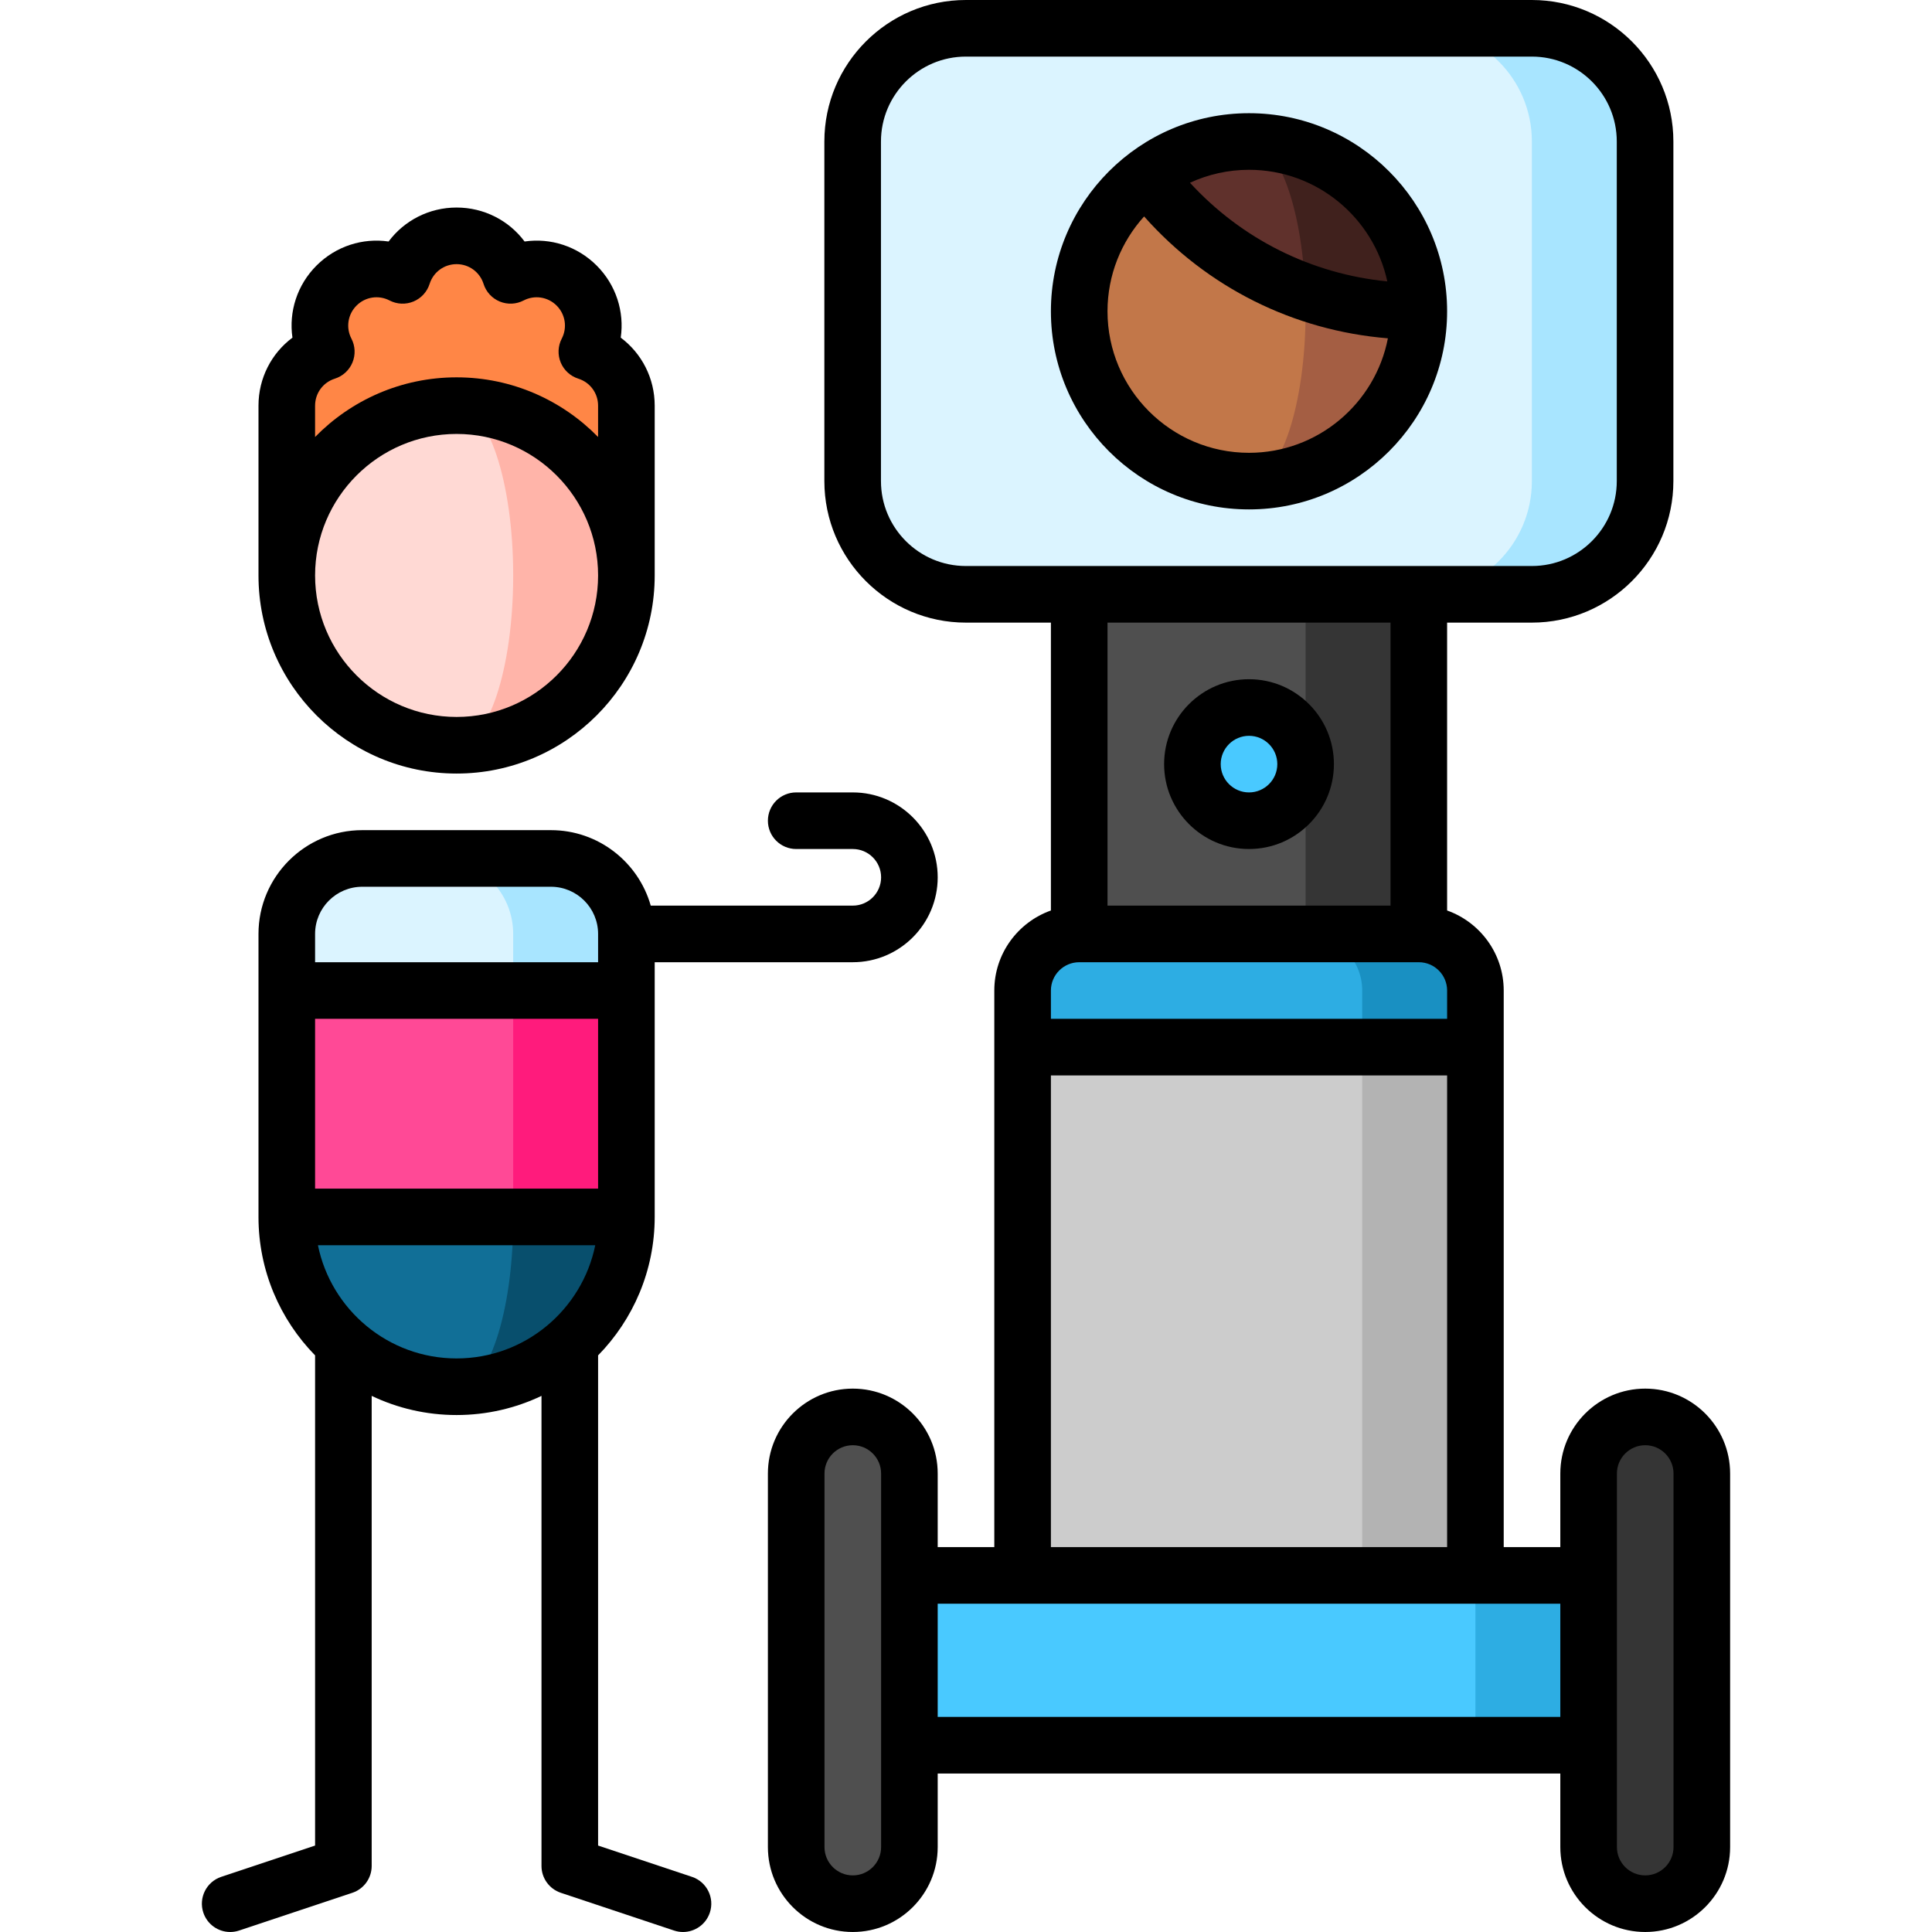
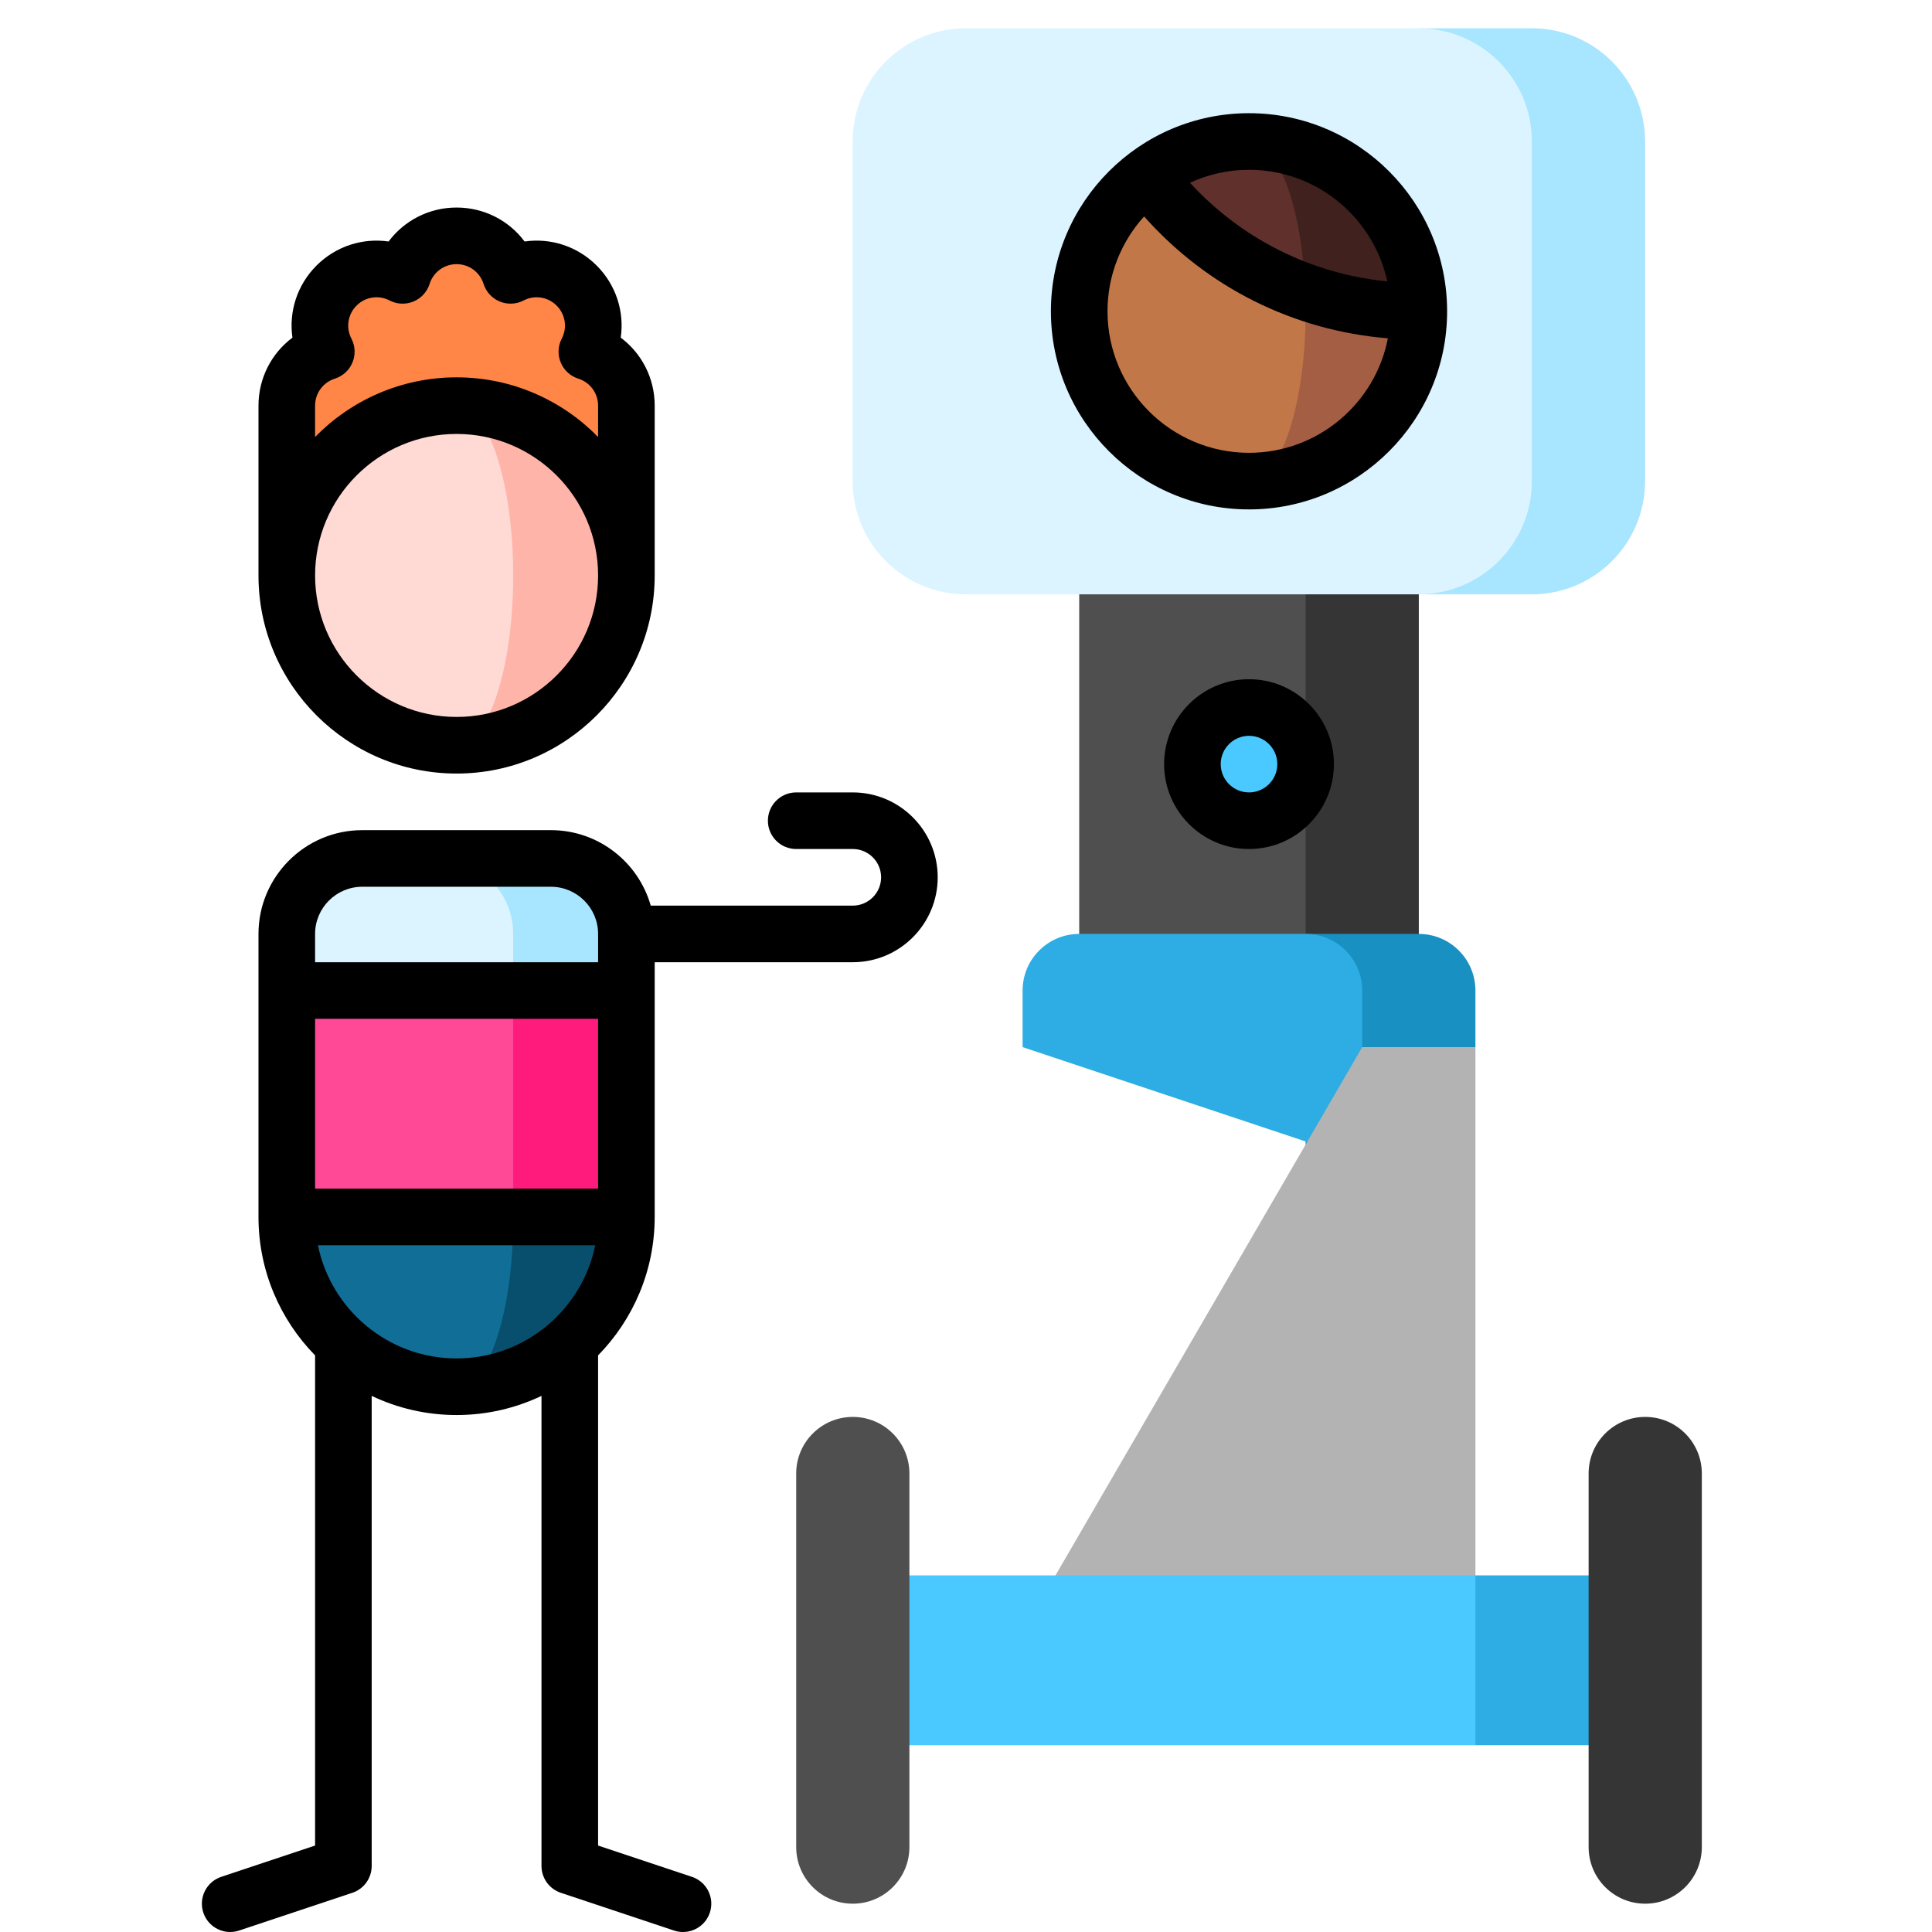
<svg xmlns="http://www.w3.org/2000/svg" id="Capa_1" enable-background="new 0 0 512.002 512.002" height="512" viewBox="0 0 512.002 512.002" width="512">
  <g>
    <path d="m286.002 277.5h90v-135h-30z" fill="#353535" />
    <path d="m286.002 142.5h60v135h-60z" fill="#4f4f4f" />
    <path d="m376.002 247.5h-30v60l45-30v-15c0-8.284-6.716-15-15-15z" fill="#1990c2" />
    <path d="m361.002 262.5c0-8.284-6.716-15-15-15h-60c-8.284 0-15 6.716-15 15v15l90 30z" fill="#2dade3" />
    <path d="m271.002 432.5h120v-155h-30z" fill="#b3b3b3" />
-     <path d="m271.002 277.5h90v155h-90z" fill="#ccc" />
    <path d="m405.965 7.5h-30v150h30c16.569 0 30-13.431 30-30v-90c0-16.569-13.432-30-30-30z" fill="#a8e5ff" />
    <path d="m436.002 462.5h-45l-30-22.5 30-22.5h45z" fill="#2dade3" />
    <path d="m226.002 417.5h165v45h-165z" fill="#49c9ff" />
    <path d="m226.002 375.5c-8.284 0-15 6.716-15 15v99c0 8.284 6.716 15 15 15s15-6.716 15-15v-99c0-8.284-6.716-15-15-15z" fill="#4f4f4f" />
    <path d="m436.002 375.5c-8.284 0-15 6.716-15 15v99c0 8.284 6.716 15 15 15s15-6.716 15-15v-99c0-8.284-6.716-15-15-15z" fill="#353535" />
    <path d="m405.965 127.5v-90c0-16.569-13.431-30-30-30h-120c-16.569 0-30 13.431-30 30v90c0 16.569 13.431 30 30 30h120c16.568 0 30-13.431 30-30z" fill="#dbf4ff" />
    <path d="m345.094 67.047-14.092 60.453c24.853 0 45-20.147 45-45z" fill="#a45e43" />
    <path d="m346.002 82.5c0-5.429-.321-10.634-.908-15.453l-41.095-20.546c-10.928 8.21-17.997 21.278-17.997 35.998 0 24.853 20.147 45 45 45 8.284.001 15-20.146 15-44.999z" fill="#c27749" />
    <path d="m331.002 37.5 14.899 39.832c9.413 3.341 19.543 5.168 30.101 5.168 0-24.853-20.147-45-45-45z" fill="#40211d" />
    <path d="m331.002 37.5c-10.132 0-19.481 3.35-27.003 9.002 10.532 14.02 25.066 24.856 41.901 30.831-.854-22.418-7.197-39.833-14.898-39.833z" fill="#60312c" />
    <circle cx="331.002" cy="202.5" fill="#49c9ff" r="15" />
    <path d="m121.002 277.5v90c24.853 0 45-20.147 45-45z" fill="#084f6d" />
    <path d="m136.002 323-15-45-45 45c0 24.853 20.147 45 45 45 8.284 0 15-20.147 15-45z" fill="#116f97" />
    <path d="m136.002 322.5h30v-60l-60-30z" fill="#ff1b7c" />
    <path d="m76.002 262.5v60h60v-90z" fill="#ff4996" />
    <path d="m146.002 227.5h-30l13.684 35h36.316v-15c0-11.046-8.954-20-20-20z" fill="#a8e5ff" />
    <path d="m136.002 247.5c0-11.046-8.954-20-20-20h-20c-11.046 0-20 8.954-20 20v15h60z" fill="#dbf4ff" />
    <path d="m155.529 93.199c2.935-5.651 2.035-12.776-2.707-17.518s-11.868-5.642-17.519-2.707c-1.92-6.071-7.595-10.473-14.301-10.473s-12.381 4.402-14.301 10.473c-5.651-2.935-12.777-2.035-17.519 2.707s-5.642 11.868-2.707 17.518c-6.071 1.92-10.473 7.595-10.473 14.301v45h90s0-36.716 0-45c0-6.706-4.402-12.381-10.473-14.301z" fill="#ff8646" />
    <path d="m121.002 107.5v90c24.853 0 45-20.147 45-45s-20.147-45-45-45z" fill="#ffb4a9" />
    <path d="m136.002 152.5c0-24.853-6.716-45-15-45-24.853 0-45 20.147-45 45s20.147 45 45 45c8.284 0 15-20.147 15-45z" fill="#ffd9d4" />
    <path d="m331.002 135c28.949 0 52.5-23.551 52.5-52.5s-23.551-52.5-52.5-52.5-52.5 23.551-52.5 52.5 23.551 52.5 52.5 52.5zm36.651-60.42c-20.154-2-38.58-11.212-52.297-26.147 4.765-2.197 10.063-3.433 15.646-3.433 17.96 0 33.005 12.694 36.651 29.58zm-64.452-17.219c16.692 18.803 39.576 30.244 64.607 32.299-3.352 17.264-18.577 30.34-36.806 30.34-20.678 0-37.5-16.822-37.5-37.5 0-9.663 3.675-18.483 9.699-25.139z" />
-     <path d="m436.002 368c-12.407 0-22.5 10.093-22.5 22.5v19.5h-15v-147.5c0-9.778-6.271-18.114-15-21.21v-76.29h22.463c20.678 0 37.5-16.822 37.5-37.5v-90c0-20.678-16.822-37.5-37.5-37.5h-150c-20.678 0-37.5 16.822-37.5 37.5v90c0 20.678 16.822 37.5 37.5 37.5h22.537v76.29c-8.729 3.096-15 11.432-15 21.21v147.5h-15v-19.5c0-12.407-10.093-22.5-22.5-22.5s-22.5 10.093-22.5 22.5v99c0 12.407 10.093 22.5 22.5 22.5s22.5-10.093 22.5-22.5v-19.5h165v19.5c0 12.407 10.093 22.5 22.5 22.5s22.5-10.093 22.5-22.5v-99c0-12.407-10.093-22.5-22.5-22.5zm-202.537-240.5v-90c0-12.407 10.093-22.5 22.5-22.5h150c12.407 0 22.5 10.093 22.5 22.5v90c0 12.407-10.093 22.5-22.5 22.5h-150c-12.407 0-22.5-10.093-22.5-22.5zm135.037 37.5v75h-75v-75zm-82.5 90h90c4.136 0 7.5 3.364 7.5 7.5v7.5h-105v-7.5c0-4.136 3.364-7.5 7.5-7.5zm-7.5 30h105v125h-105zm-45 204.5c0 4.136-3.364 7.5-7.5 7.5s-7.5-3.364-7.5-7.5v-99c0-4.136 3.364-7.5 7.5-7.5s7.5 3.364 7.5 7.5zm15-34.5v-30h165v30zm195 34.5c0 4.136-3.364 7.5-7.5 7.5s-7.5-3.364-7.5-7.5v-99c0-4.136 3.364-7.5 7.5-7.5s7.5 3.364 7.5 7.5z" />
    <path d="m331.002 225c12.407 0 22.5-10.093 22.5-22.5s-10.093-22.5-22.5-22.5-22.5 10.093-22.5 22.5 10.093 22.5 22.5 22.5zm0-30c4.136 0 7.5 3.364 7.5 7.5s-3.364 7.5-7.5 7.5-7.5-3.364-7.5-7.5 3.364-7.5 7.5-7.5z" />
    <path d="m183.374 497.385-24.872-8.291v-129.902c9.27-9.472 15-22.423 15-36.692v-67.5h52.5c12.407 0 22.5-10.093 22.5-22.5s-10.093-22.5-22.5-22.5h-15c-4.142 0-7.5 3.358-7.5 7.5s3.358 7.5 7.5 7.5h15c4.136 0 7.5 3.364 7.5 7.5s-3.364 7.5-7.5 7.5h-53.548c-3.274-11.528-13.889-20-26.452-20h-50c-15.164 0-27.5 12.336-27.5 27.5v75c0 14.269 5.73 27.22 15 36.692v129.902l-24.872 8.291c-3.93 1.31-6.053 5.558-4.744 9.487 1.048 3.143 3.974 5.13 7.114 5.13.786 0 1.586-.125 2.373-.387l30-10c3.063-1.021 5.128-3.887 5.128-7.115v-124.576c6.824 3.251 14.452 5.076 22.5 5.076s15.676-1.825 22.5-5.076v124.576c0 3.228 2.066 6.094 5.128 7.115l30 10c.787.262 1.586.387 2.373.387 3.14 0 6.066-1.988 7.114-5.13 1.311-3.93-.813-8.177-4.742-9.487zm-99.872-227.385h75v45h-75zm12.5-35h50c6.893 0 12.5 5.607 12.5 12.5v7.5h-75v-7.5c0-6.893 5.607-12.5 12.5-12.5zm-11.745 95h73.491c-3.484 17.096-18.635 30-36.745 30s-33.262-12.904-36.746-30z" />
    <path d="m121.002 205c28.949 0 52.5-23.551 52.5-52.5v-45c0-7.268-3.431-13.863-9-18.019.999-6.875-1.238-13.965-6.377-19.105-5.14-5.139-12.231-7.379-19.104-6.376-4.155-5.569-10.75-9-18.019-9s-13.863 3.431-18.019 9c-6.872-.998-13.966 1.237-19.104 6.377-5.139 5.139-7.376 12.229-6.377 19.104-5.568 4.155-9 10.75-9 18.019v45c0 28.949 23.551 52.5 52.5 52.5zm-37.5-97.5c0-3.287 2.104-6.16 5.234-7.15 2.112-.667 3.82-2.234 4.668-4.28.847-2.046.748-4.362-.273-6.328-1.514-2.915-.969-6.434 1.354-8.758 2.324-2.324 5.842-2.869 8.758-1.354 1.966 1.021 4.281 1.121 6.327.273s3.613-2.556 4.281-4.667c.99-3.131 3.864-5.235 7.15-5.235s6.16 2.104 7.15 5.235c.668 2.111 2.234 3.82 4.281 4.667 2.045.846 4.361.748 6.327-.273 2.913-1.514 6.434-.97 8.758 1.354s2.869 5.844 1.355 8.758c-1.021 1.965-1.121 4.281-.273 6.327s2.556 3.613 4.667 4.281c3.131.99 5.235 3.864 5.235 7.15v8.308c-9.537-9.745-22.821-15.808-37.5-15.808s-27.963 6.063-37.5 15.808v-8.308zm37.5 7.5c20.678 0 37.5 16.822 37.5 37.5s-16.822 37.5-37.5 37.5-37.5-16.822-37.5-37.5 16.822-37.5 37.5-37.5z" />
  </g>
</svg>